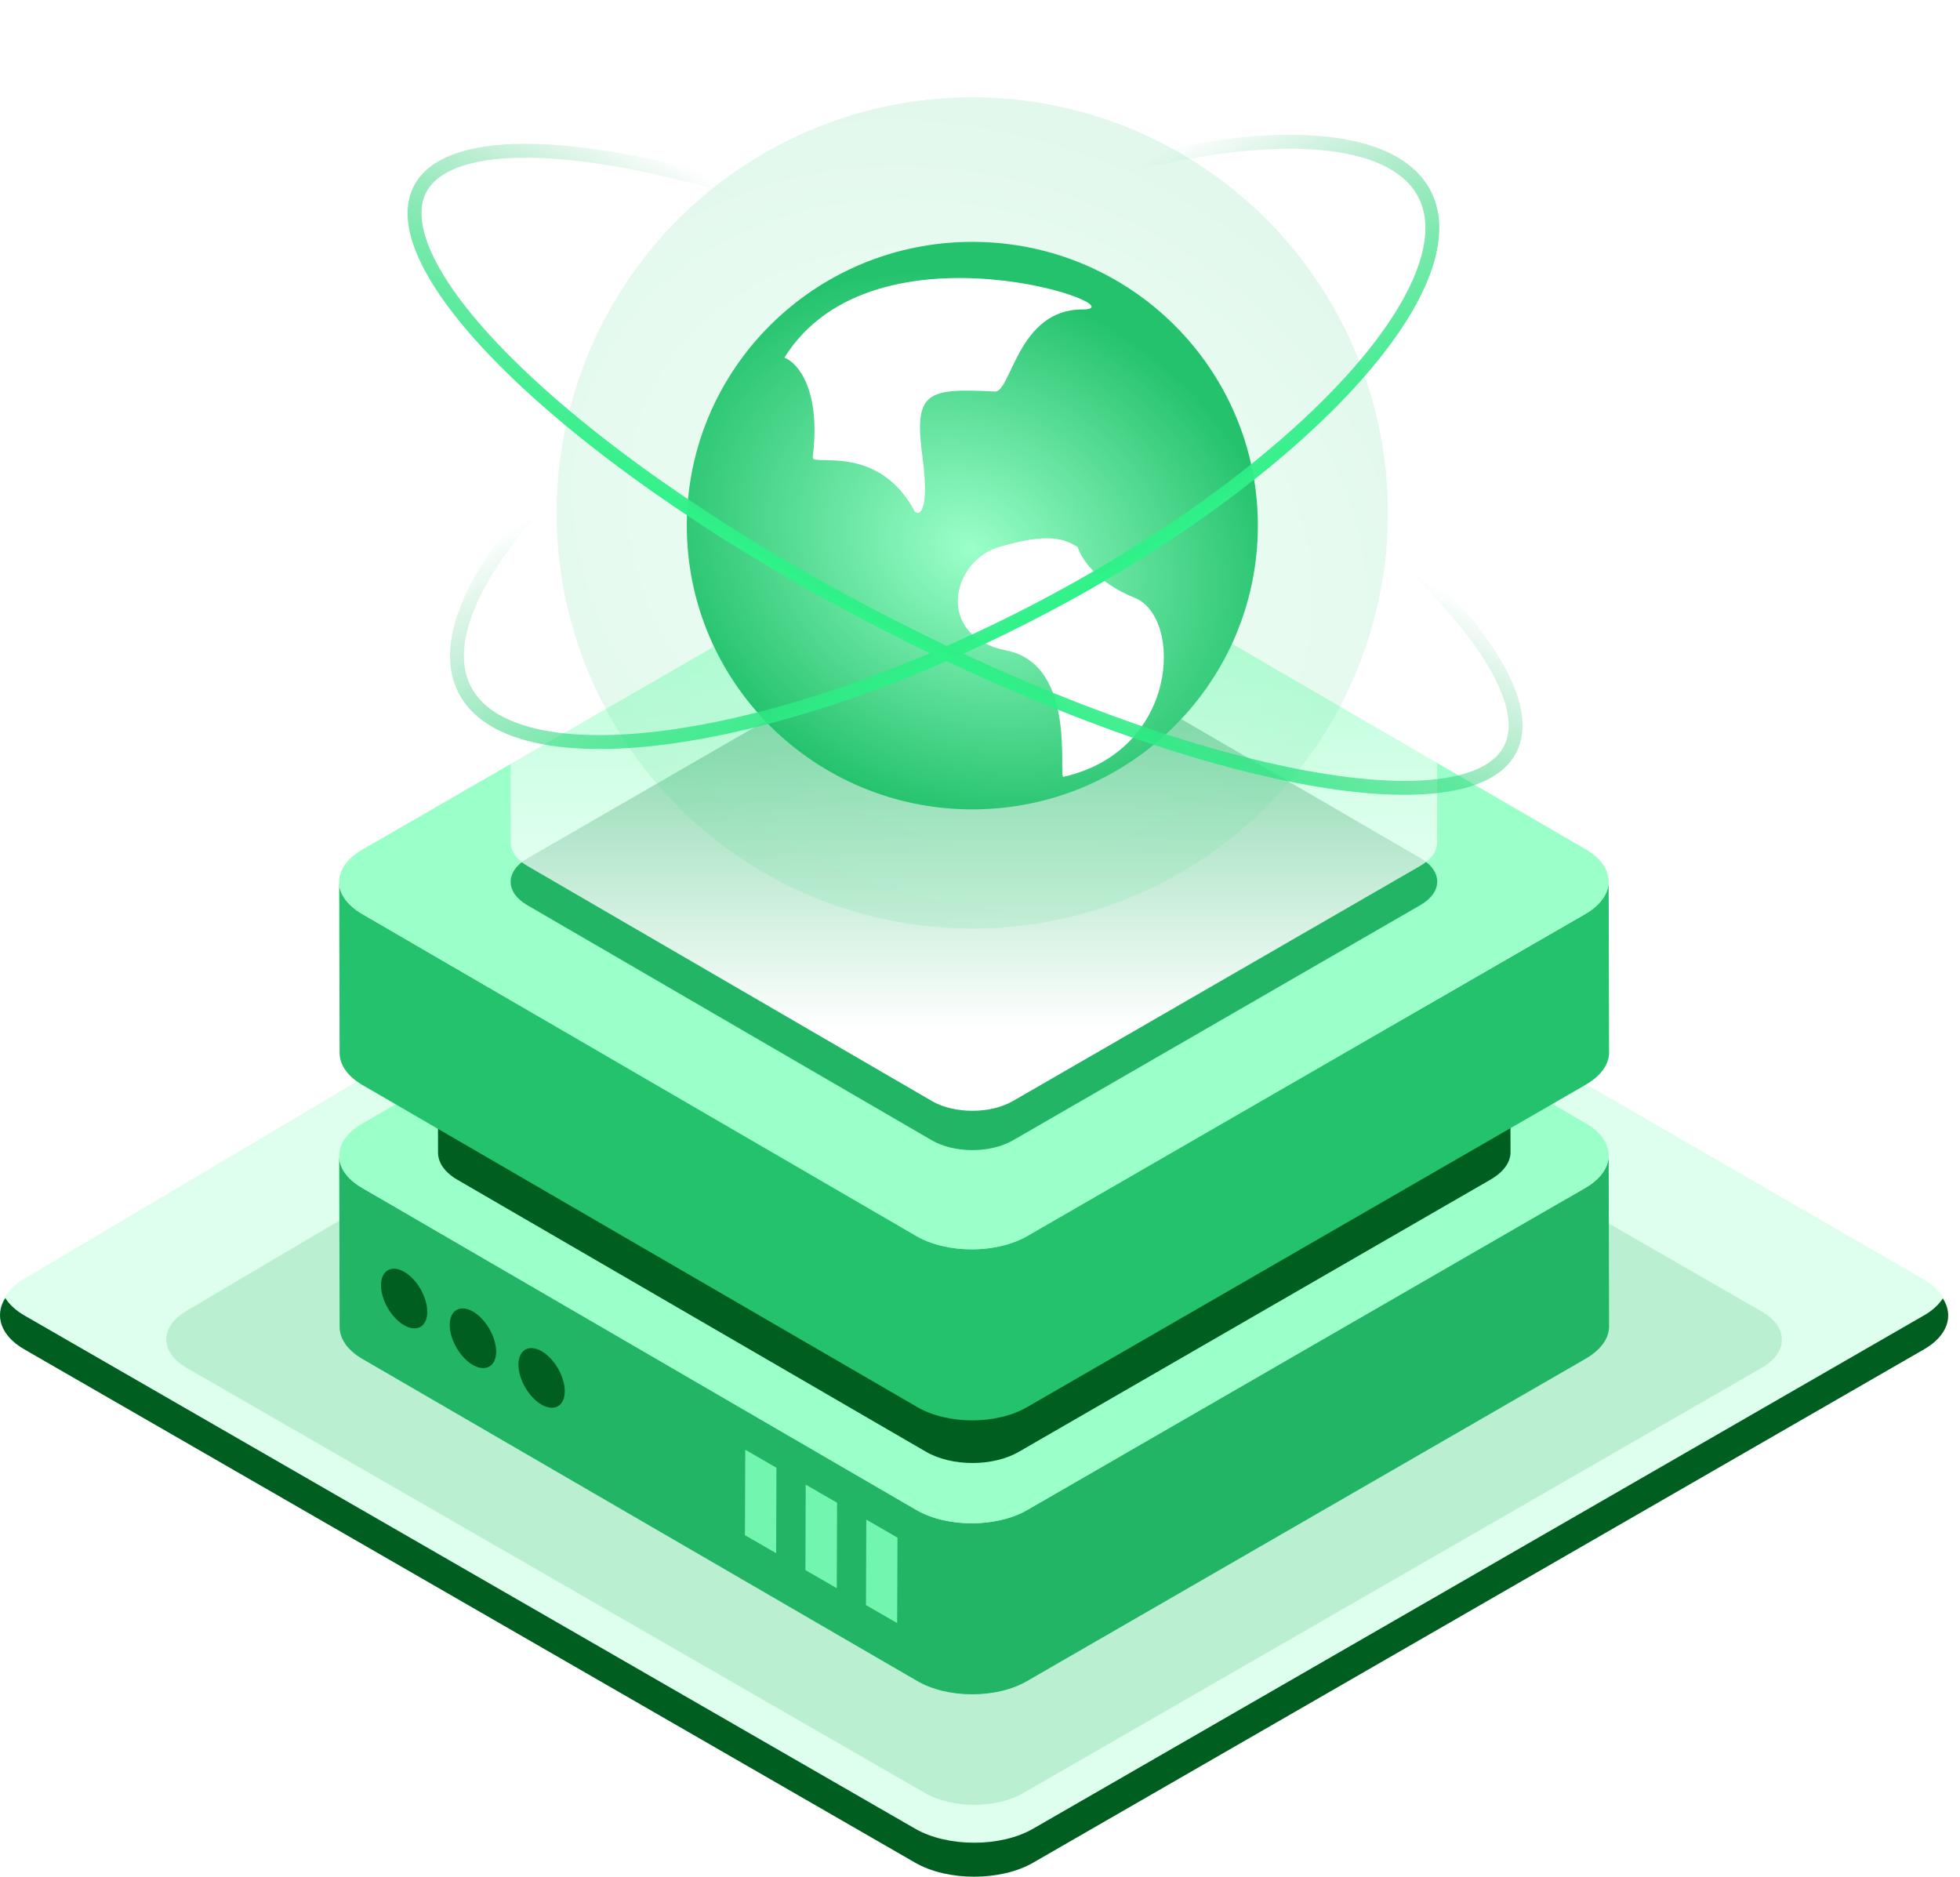
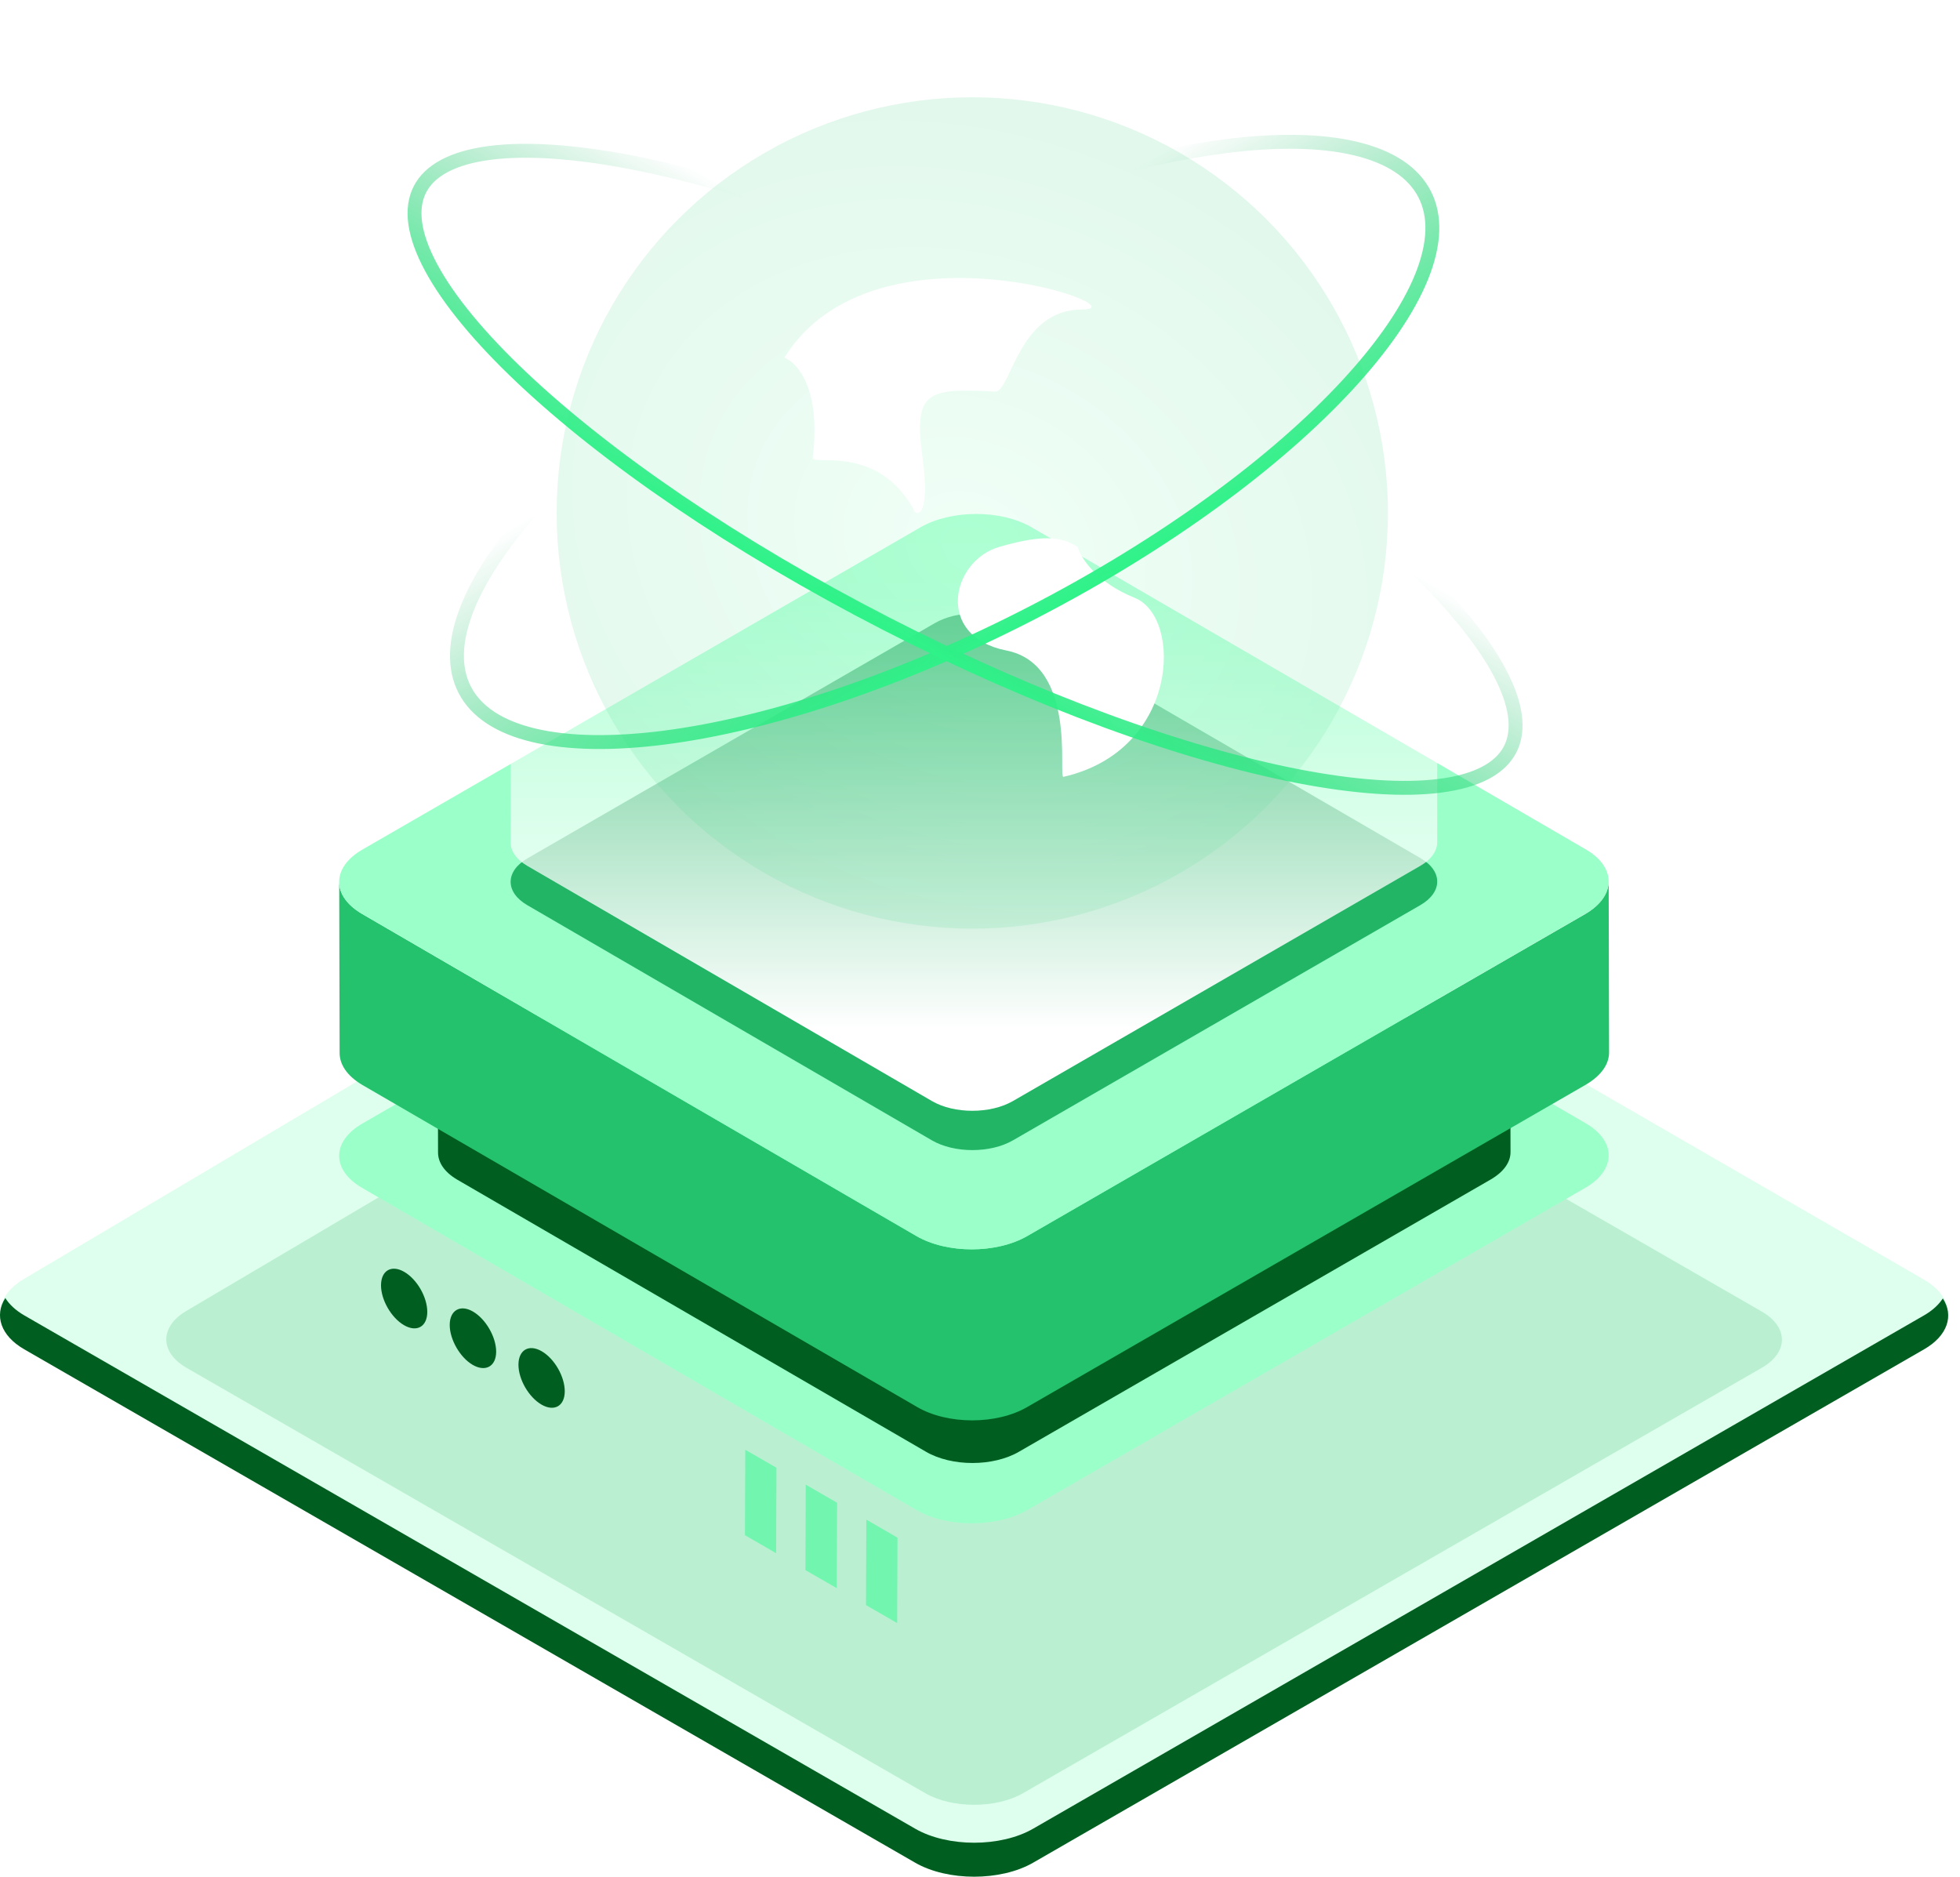
<svg xmlns="http://www.w3.org/2000/svg" width="141" height="135" viewBox="0 0 141 135" fill="none">
  <path d="M64.942 54.514C67.259 53.142 71.061 53.12 73.394 54.467L138.401 92.044C140.734 93.394 140.734 95.599 138.401 96.945L74.321 133.989C71.99 135.336 68.172 135.336 65.84 133.989L1.757 96.945C-0.576 95.599 -0.587 93.371 1.73 91.997L64.942 54.514Z" fill="#DEFFED" />
  <path d="M138.408 94.624L74.32 131.548C71.99 132.892 68.171 132.892 65.838 131.548L1.749 94.624C1.119 94.26 0.671 93.831 0.381 93.373C-0.416 94.621 0.036 96.081 1.749 97.066L65.838 133.993C68.171 135.335 71.987 135.335 74.32 133.993L138.41 97.066C140.122 96.081 140.566 94.635 139.765 93.402C139.472 93.849 139.029 94.267 138.408 94.624Z" fill="#005F20" />
  <g opacity="0.3">
    <g filter="url(#filter0_i_5052_24533)">
      <path d="M65.818 59.344C67.74 58.211 70.893 58.193 72.828 59.305L126.739 90.345C128.673 91.46 128.673 93.281 126.739 94.394L73.596 124.993C71.663 126.106 68.497 126.106 66.563 124.993L13.418 94.394C11.484 93.281 11.474 91.441 13.396 90.306L65.818 59.344Z" fill="#64CE91" />
    </g>
  </g>
-   <path d="M24.402 83.159L24.431 95.439C24.431 96.287 24.969 97.106 26.072 97.756L65.954 120.906C68.158 122.206 71.721 122.206 73.923 120.906L114.088 97.73C115.191 97.08 115.755 96.261 115.755 95.411L115.726 83.102C115.726 83.949 115.162 84.797 114.06 85.447L73.894 108.622C71.689 109.894 68.127 109.894 65.925 108.622L26.043 85.447C24.938 84.797 24.402 83.978 24.402 83.159Z" fill="#21B565" />
  <path d="M26.071 80.821C23.851 82.103 23.84 84.164 26.045 85.446L65.919 108.619C68.124 109.901 71.686 109.901 73.907 108.619L114.059 85.436C116.261 84.164 116.29 82.092 114.085 80.81L74.211 57.637C72.006 56.355 68.426 56.366 66.223 57.637L26.071 80.821Z" fill="#9BFFC9" />
  <path d="M55.857 105.582L55.834 111.729L53.59 110.434L53.613 104.287L55.857 105.582Z" fill="#72F5AF" />
  <path d="M60.219 108.1L60.196 114.246L57.941 112.946L57.962 106.797L60.219 108.1Z" fill="#72F5AF" />
  <path d="M64.564 110.61L64.541 116.757L62.297 115.462L62.32 109.312L64.564 110.61Z" fill="#72F5AF" />
  <path d="M38.969 97.202C39.892 97.735 40.63 99.03 40.628 100.088C40.625 101.136 39.879 101.573 38.956 101.04C38.033 100.507 37.292 99.212 37.297 98.164C37.302 97.106 38.046 96.669 38.969 97.202Z" fill="#005F20" />
  <path d="M34.021 94.344C34.944 94.877 35.695 96.177 35.693 97.238C35.69 98.286 34.934 98.715 34.011 98.185C33.1 97.66 32.349 96.357 32.352 95.309C32.354 94.248 33.111 93.817 34.021 94.344Z" fill="#005F20" />
  <path d="M29.079 91.491C30.003 92.024 30.741 93.319 30.738 94.377C30.736 95.425 29.99 95.862 29.069 95.329C28.146 94.796 27.405 93.501 27.41 92.453C27.413 91.395 28.159 90.958 29.079 91.491Z" fill="#005F20" />
  <path d="M31.488 72.529L31.512 82.904C31.512 83.619 31.964 84.313 32.898 84.862L66.591 104.418C68.453 105.515 71.461 105.515 73.325 104.418L107.255 84.838C108.186 84.29 108.665 83.596 108.665 82.881L108.641 72.482C108.641 73.198 108.163 73.915 107.232 74.464L73.302 94.043C71.44 95.117 68.432 95.117 66.567 94.043L32.874 74.464C31.943 73.912 31.488 73.221 31.488 72.529Z" fill="#005F20" />
  <path d="M24.402 63.452L24.431 75.733C24.431 76.58 24.969 77.399 26.072 78.049L65.954 101.199C68.158 102.499 71.721 102.499 73.923 101.199L114.088 78.023C115.191 77.373 115.755 76.554 115.755 75.704L115.726 63.395C115.726 64.242 115.162 65.09 114.06 65.74L73.894 88.915C71.689 90.187 68.127 90.187 65.925 88.915L26.043 65.74C24.938 65.09 24.402 64.271 24.402 63.452Z" fill="#24C26D" />
  <path d="M26.071 61.114C23.851 62.395 23.84 64.457 26.045 65.739L65.919 88.912C68.124 90.194 71.686 90.194 73.907 88.912L114.059 65.729C116.261 64.457 116.29 62.385 114.085 61.103L74.211 37.93C72.006 36.648 68.426 36.659 66.223 37.93L26.071 61.114Z" fill="#9BFFC9" />
  <path d="M37.955 61.738C36.335 62.674 36.327 64.179 37.936 65.115L67.04 82.03C68.65 82.966 71.25 82.966 72.87 82.03L102.177 65.11C103.784 64.182 103.804 62.669 102.195 61.733L73.091 44.818C71.481 43.882 68.868 43.89 67.261 44.818L37.955 61.738Z" fill="#21B565" />
  <path d="M103.393 0.758H36.734V60.599C36.729 61.21 37.13 61.821 37.936 62.289L67.04 79.203C68.649 80.139 71.249 80.139 72.869 79.203L102.176 62.284C102.98 61.821 103.385 61.21 103.39 60.601V0.758H103.393Z" fill="url(#paint0_linear_5052_24533)" />
  <circle cx="69.945" cy="36.9" r="29.902" fill="url(#paint1_radial_5052_24533)" fill-opacity="0.15" />
-   <ellipse cx="69.948" cy="37.81" rx="20.541" ry="20.412" fill="url(#paint2_radial_5052_24533)" />
-   <path d="M81.629 43.005C78.858 41.894 77.737 40.102 77.523 39.344C76.497 38.713 75.342 38.334 71.878 39.344C68.413 40.354 67.259 45.782 72.391 46.792C77.523 47.802 76.112 55.882 76.497 55.882C84.837 53.988 85.094 44.394 81.629 43.005Z" fill="white" />
+   <path d="M81.629 43.005C78.858 41.894 77.737 40.102 77.523 39.344C76.497 38.713 75.342 38.334 71.878 39.344C68.413 40.354 67.259 45.782 72.391 46.792C77.523 47.802 76.112 55.882 76.497 55.882C84.837 53.988 85.094 44.394 81.629 43.005" fill="white" />
  <path d="M58.465 32.916C59.077 27.987 57.36 26.07 56.426 25.728C62.925 15.332 82.424 22.263 77.836 22.263C73.248 22.263 72.738 28.167 71.591 28.167C66.621 27.91 65.729 28.167 66.366 32.916C67.003 37.664 65.729 37.023 65.729 36.637C63.053 31.889 58.465 33.557 58.465 32.916Z" fill="white" />
  <path d="M102.48 13.957C103.294 15.534 103.222 17.548 102.269 19.909C101.316 22.268 99.505 24.909 96.959 27.669C91.868 33.186 83.913 39.092 74.295 44.06C64.677 49.028 55.256 52.097 47.811 53.056C44.087 53.535 40.885 53.483 38.409 52.895C35.932 52.306 34.248 51.199 33.434 49.622C32.619 48.044 32.691 46.031 33.645 43.67C34.597 41.311 36.408 38.669 38.955 35.91C44.045 30.393 52.001 24.487 61.618 19.519C71.237 14.551 80.657 11.482 88.102 10.523C91.827 10.043 95.029 10.096 97.504 10.684C99.981 11.273 101.665 12.38 102.48 13.957Z" stroke="url(#paint3_linear_5052_24533)" />
  <path d="M30.21 13.62C29.506 14.992 29.744 16.885 31.016 19.247C32.278 21.593 34.501 24.285 37.535 27.154C43.596 32.888 52.805 39.246 63.727 44.855C74.649 50.465 85.182 54.245 93.373 55.832C97.472 56.625 100.956 56.864 103.598 56.523C106.258 56.181 107.936 55.271 108.64 53.9C109.345 52.528 109.106 50.635 107.835 48.273C106.573 45.927 104.349 43.235 101.316 40.365C95.255 34.632 86.046 28.274 75.124 22.665C64.202 17.055 53.669 13.274 45.477 11.688C41.378 10.895 37.895 10.656 35.253 10.996C32.593 11.339 30.915 12.249 30.21 13.62Z" stroke="url(#paint4_linear_5052_24533)" />
  <defs>
    <filter id="filter0_i_5052_24533" x="11.961" y="58.482" width="116.23" height="67.346" filterUnits="userSpaceOnUse" color-interpolation-filters="sRGB">
      <feFlood flood-opacity="0" result="BackgroundImageFix" />
      <feBlend mode="normal" in="SourceGraphic" in2="BackgroundImageFix" result="shape" />
      <feColorMatrix in="SourceAlpha" type="matrix" values="0 0 0 0 0 0 0 0 0 0 0 0 0 0 0 0 0 0 127 0" result="hardAlpha" />
      <feOffset dy="4" />
      <feComposite in2="hardAlpha" operator="arithmetic" k2="-1" k3="1" />
      <feColorMatrix type="matrix" values="0 0 0 0 0.051 0 0 0 0 0.565 0 0 0 0 0.287 0 0 0 1 0" />
      <feBlend mode="normal" in2="shape" result="effect1_innerShadow_5052_24533" />
    </filter>
    <linearGradient id="paint0_linear_5052_24533" x1="65.727" y1="74.083" x2="65.727" y2="8.298" gradientUnits="userSpaceOnUse">
      <stop stop-color="white" />
      <stop offset="0.474" stop-color="white" stop-opacity="0.24" />
      <stop offset="1" stop-color="white" stop-opacity="0" />
    </linearGradient>
    <radialGradient id="paint1_radial_5052_24533" cx="0" cy="0" r="1" gradientUnits="userSpaceOnUse" gradientTransform="translate(69.763 39.403) rotate(115.549) scale(39.654 49.152)">
      <stop stop-color="#9BFFC9" />
      <stop offset="1" stop-color="#24C26D" />
    </radialGradient>
    <radialGradient id="paint2_radial_5052_24533" cx="0" cy="0" r="1" gradientUnits="userSpaceOnUse" gradientTransform="translate(69.823 39.519) rotate(116.652) scale(19.003 23.645)">
      <stop stop-color="#9BFFC9" />
      <stop offset="1" stop-color="#24C26D" />
    </radialGradient>
    <linearGradient id="paint3_linear_5052_24533" x1="62.324" y1="23.174" x2="74.618" y2="44.45" gradientUnits="userSpaceOnUse">
      <stop stop-color="#21B565" stop-opacity="0" />
      <stop offset="1" stop-color="#2FF389" />
    </linearGradient>
    <linearGradient id="paint4_linear_5052_24533" x1="74.724" y1="26.046" x2="63.803" y2="45.471" gradientUnits="userSpaceOnUse">
      <stop stop-color="#21B565" stop-opacity="0" />
      <stop offset="1" stop-color="#2FF389" />
    </linearGradient>
  </defs>
</svg>